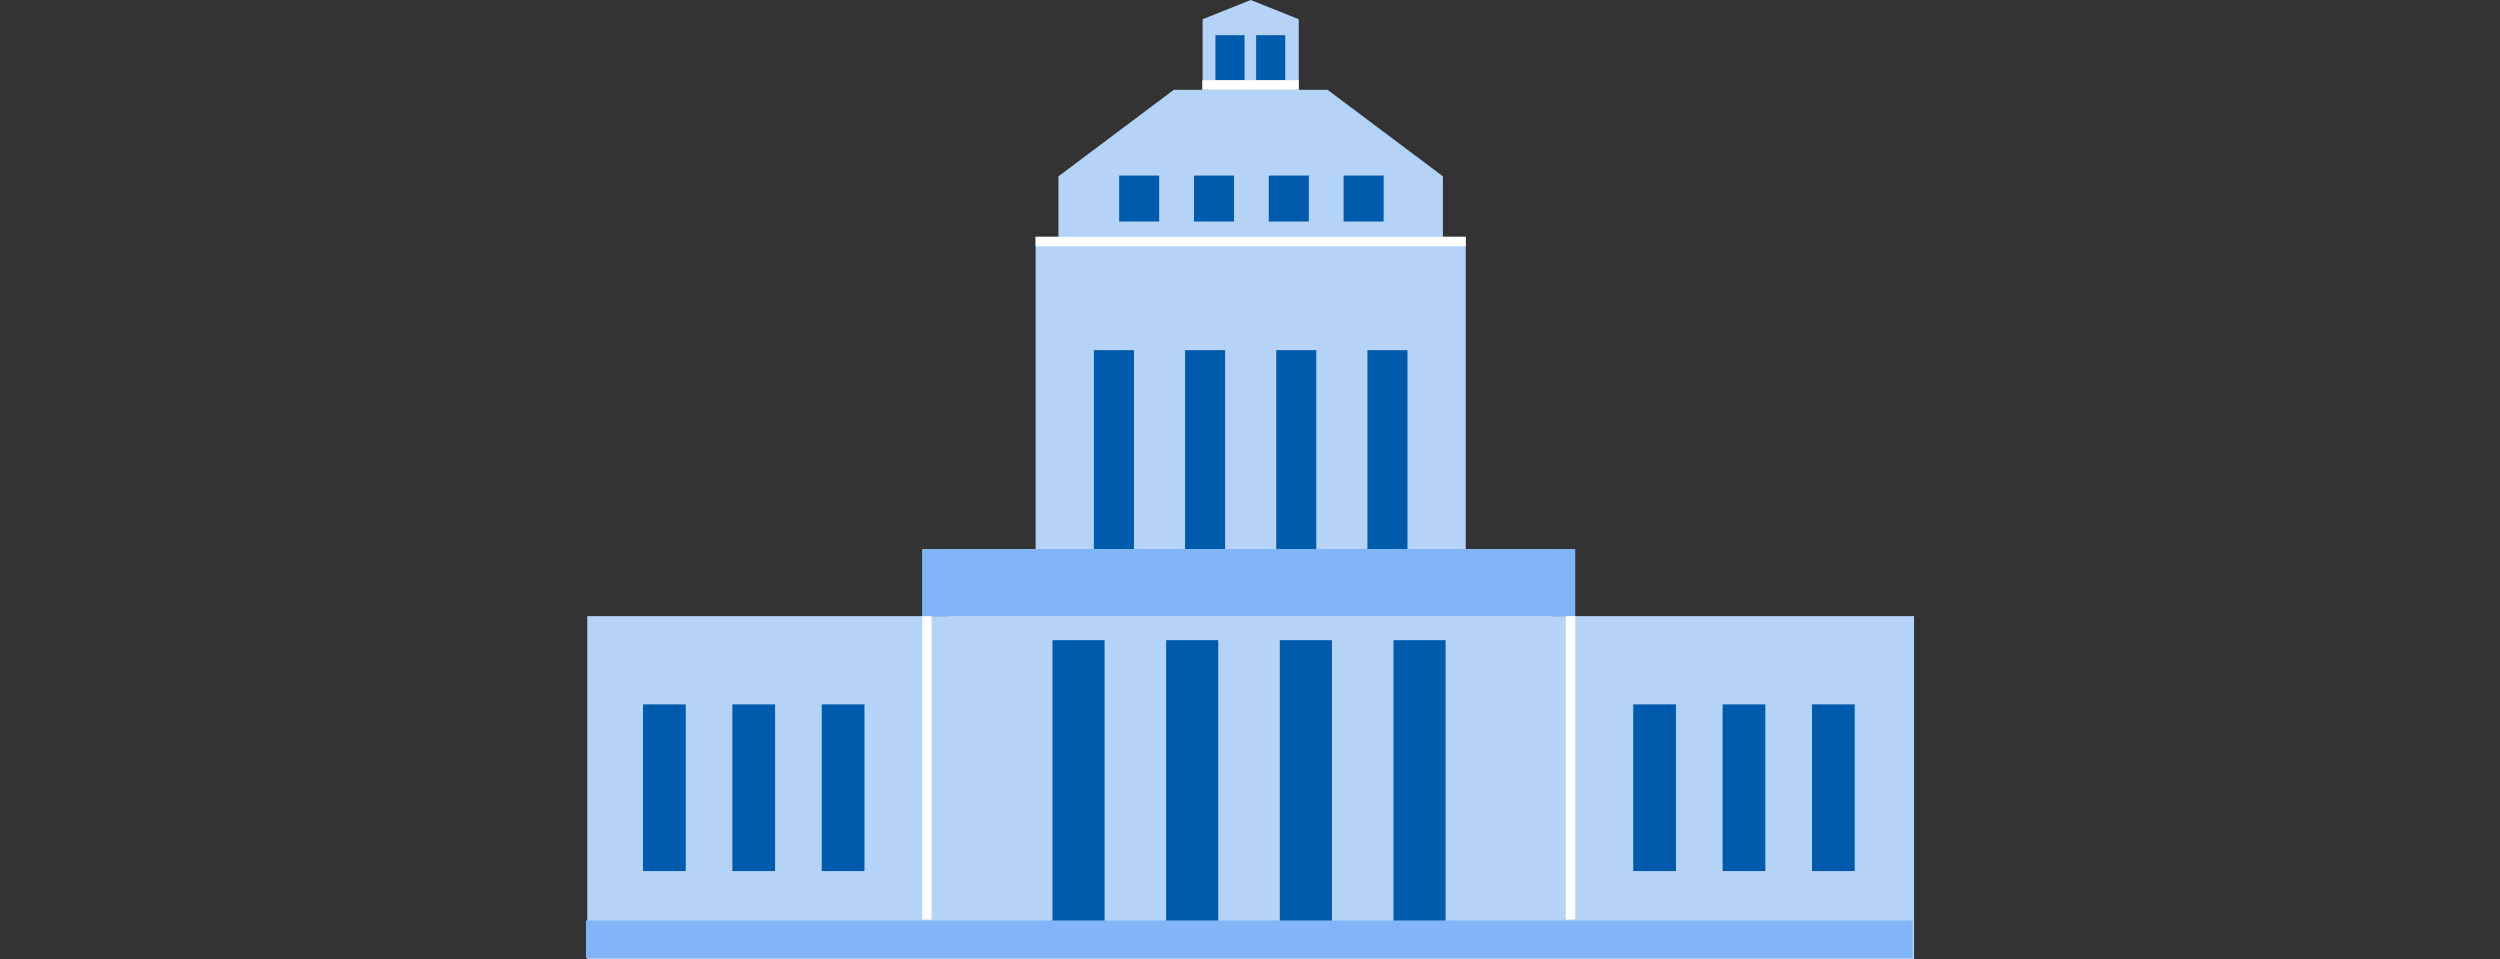
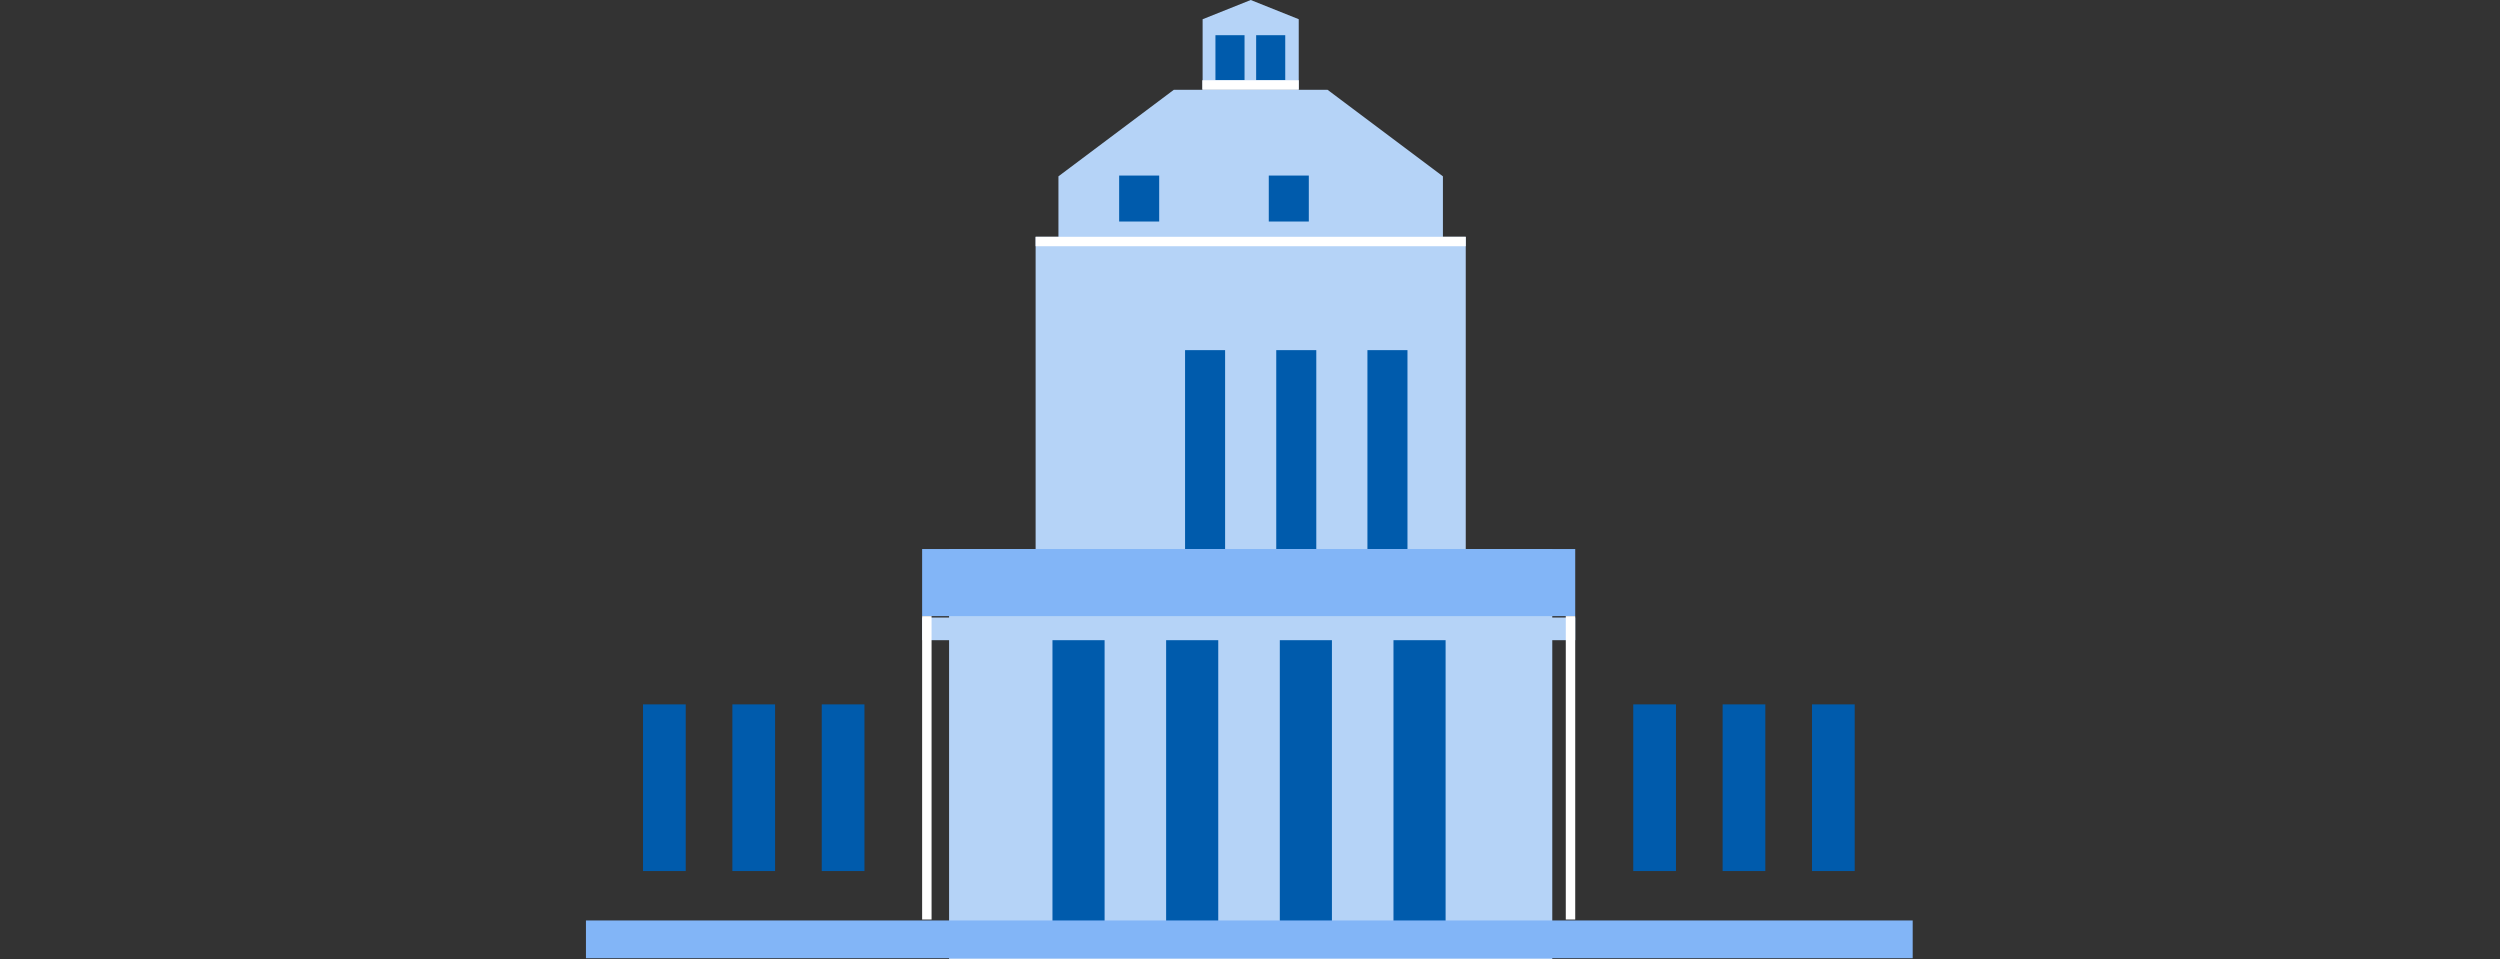
<svg xmlns="http://www.w3.org/2000/svg" id="a" width="258" height="99" viewBox="0 0 258 99">
  <rect x="0" y="0" width="258" height="99" fill="#333333" stroke="none" />
-   <rect x="60.61" y="63.584" width="136.92" height="35.416" fill="#b5d3f7" />
  <rect x="97.945" y="56.66" width="62.25" height="42.326" fill="#b5d3f7" />
  <rect x="106.876" y="24.437" width="44.389" height="74.466" fill="#b5d3f7" />
  <polygon points="148.909 24.52 109.231 24.52 109.231 18.197 121.135 9.269 137.006 9.269 148.909 18.197 148.909 24.52" fill="#b5d3f7" />
  <polygon points="134.03 9.255 124.11 9.255 124.11 1.984 129.07 0 134.03 1.984 134.03 9.255" fill="#b5d3f7" />
  <rect x="108.615" y="64.322" width="5.379" height="32.247" fill="#005bac" />
  <rect x="120.345" y="64.322" width="5.379" height="32.247" fill="#005bac" />
  <rect x="132.076" y="64.322" width="5.379" height="32.247" fill="#005bac" />
  <rect x="143.807" y="64.322" width="5.379" height="32.247" fill="#005bac" />
  <rect x="66.359" y="72.692" width="4.408" height="17.201" fill="#005bac" />
  <rect x="75.581" y="72.692" width="4.408" height="17.201" fill="#005bac" />
  <rect x="84.804" y="72.692" width="4.408" height="17.201" fill="#005bac" />
  <rect x="168.551" y="72.692" width="4.408" height="17.201" fill="#005bac" />
  <rect x="177.774" y="72.692" width="4.408" height="17.201" fill="#005bac" />
  <rect x="186.997" y="72.692" width="4.408" height="17.201" fill="#005bac" />
-   <rect x="112.889" y="36.134" width="4.132" height="20.527" fill="#005bac" />
  <rect x="122.299" y="36.134" width="4.132" height="20.527" fill="#005bac" />
  <rect x="131.709" y="36.134" width="4.132" height="20.527" fill="#005bac" />
  <rect x="141.119" y="36.134" width="4.132" height="20.527" fill="#005bac" />
  <rect x="115.496" y="18.118" width="4.132" height="4.743" fill="#005bac" />
-   <rect x="123.217" y="18.118" width="4.132" height="4.743" fill="#005bac" />
  <rect x="130.938" y="18.118" width="4.132" height="4.743" fill="#005bac" />
  <rect x="129.635" y="3.632" width="3.002" height="4.649" fill="#005bac" />
  <rect x="125.434" y="3.632" width="3.002" height="4.649" fill="#005bac" />
-   <rect x="138.659" y="18.118" width="4.132" height="4.743" fill="#005bac" />
  <rect x="60.47" y="94.992" width="136.92" height="3.897" fill="#82b5f7" />
  <rect x="95.164" y="63.729" width="67.399" height="2.338" fill="#b5d3f7" />
  <rect x="95.164" y="56.66" width="67.399" height="6.924" fill="#82b5f7" />
  <rect x="79.996" y="78.753" width="31.311" height=".974" transform="translate(174.891 -16.412) rotate(90)" fill="#fff" />
  <rect x="146.42" y="78.753" width="31.311" height=".974" transform="translate(241.316 -82.836) rotate(90)" fill="#fff" />
  <rect x="106.876" y="24.437" width="44.389" height=".974" fill="#fff" />
  <rect x="124.079" y="8.281" width="9.951" height=".974" fill="#fff" />
</svg>